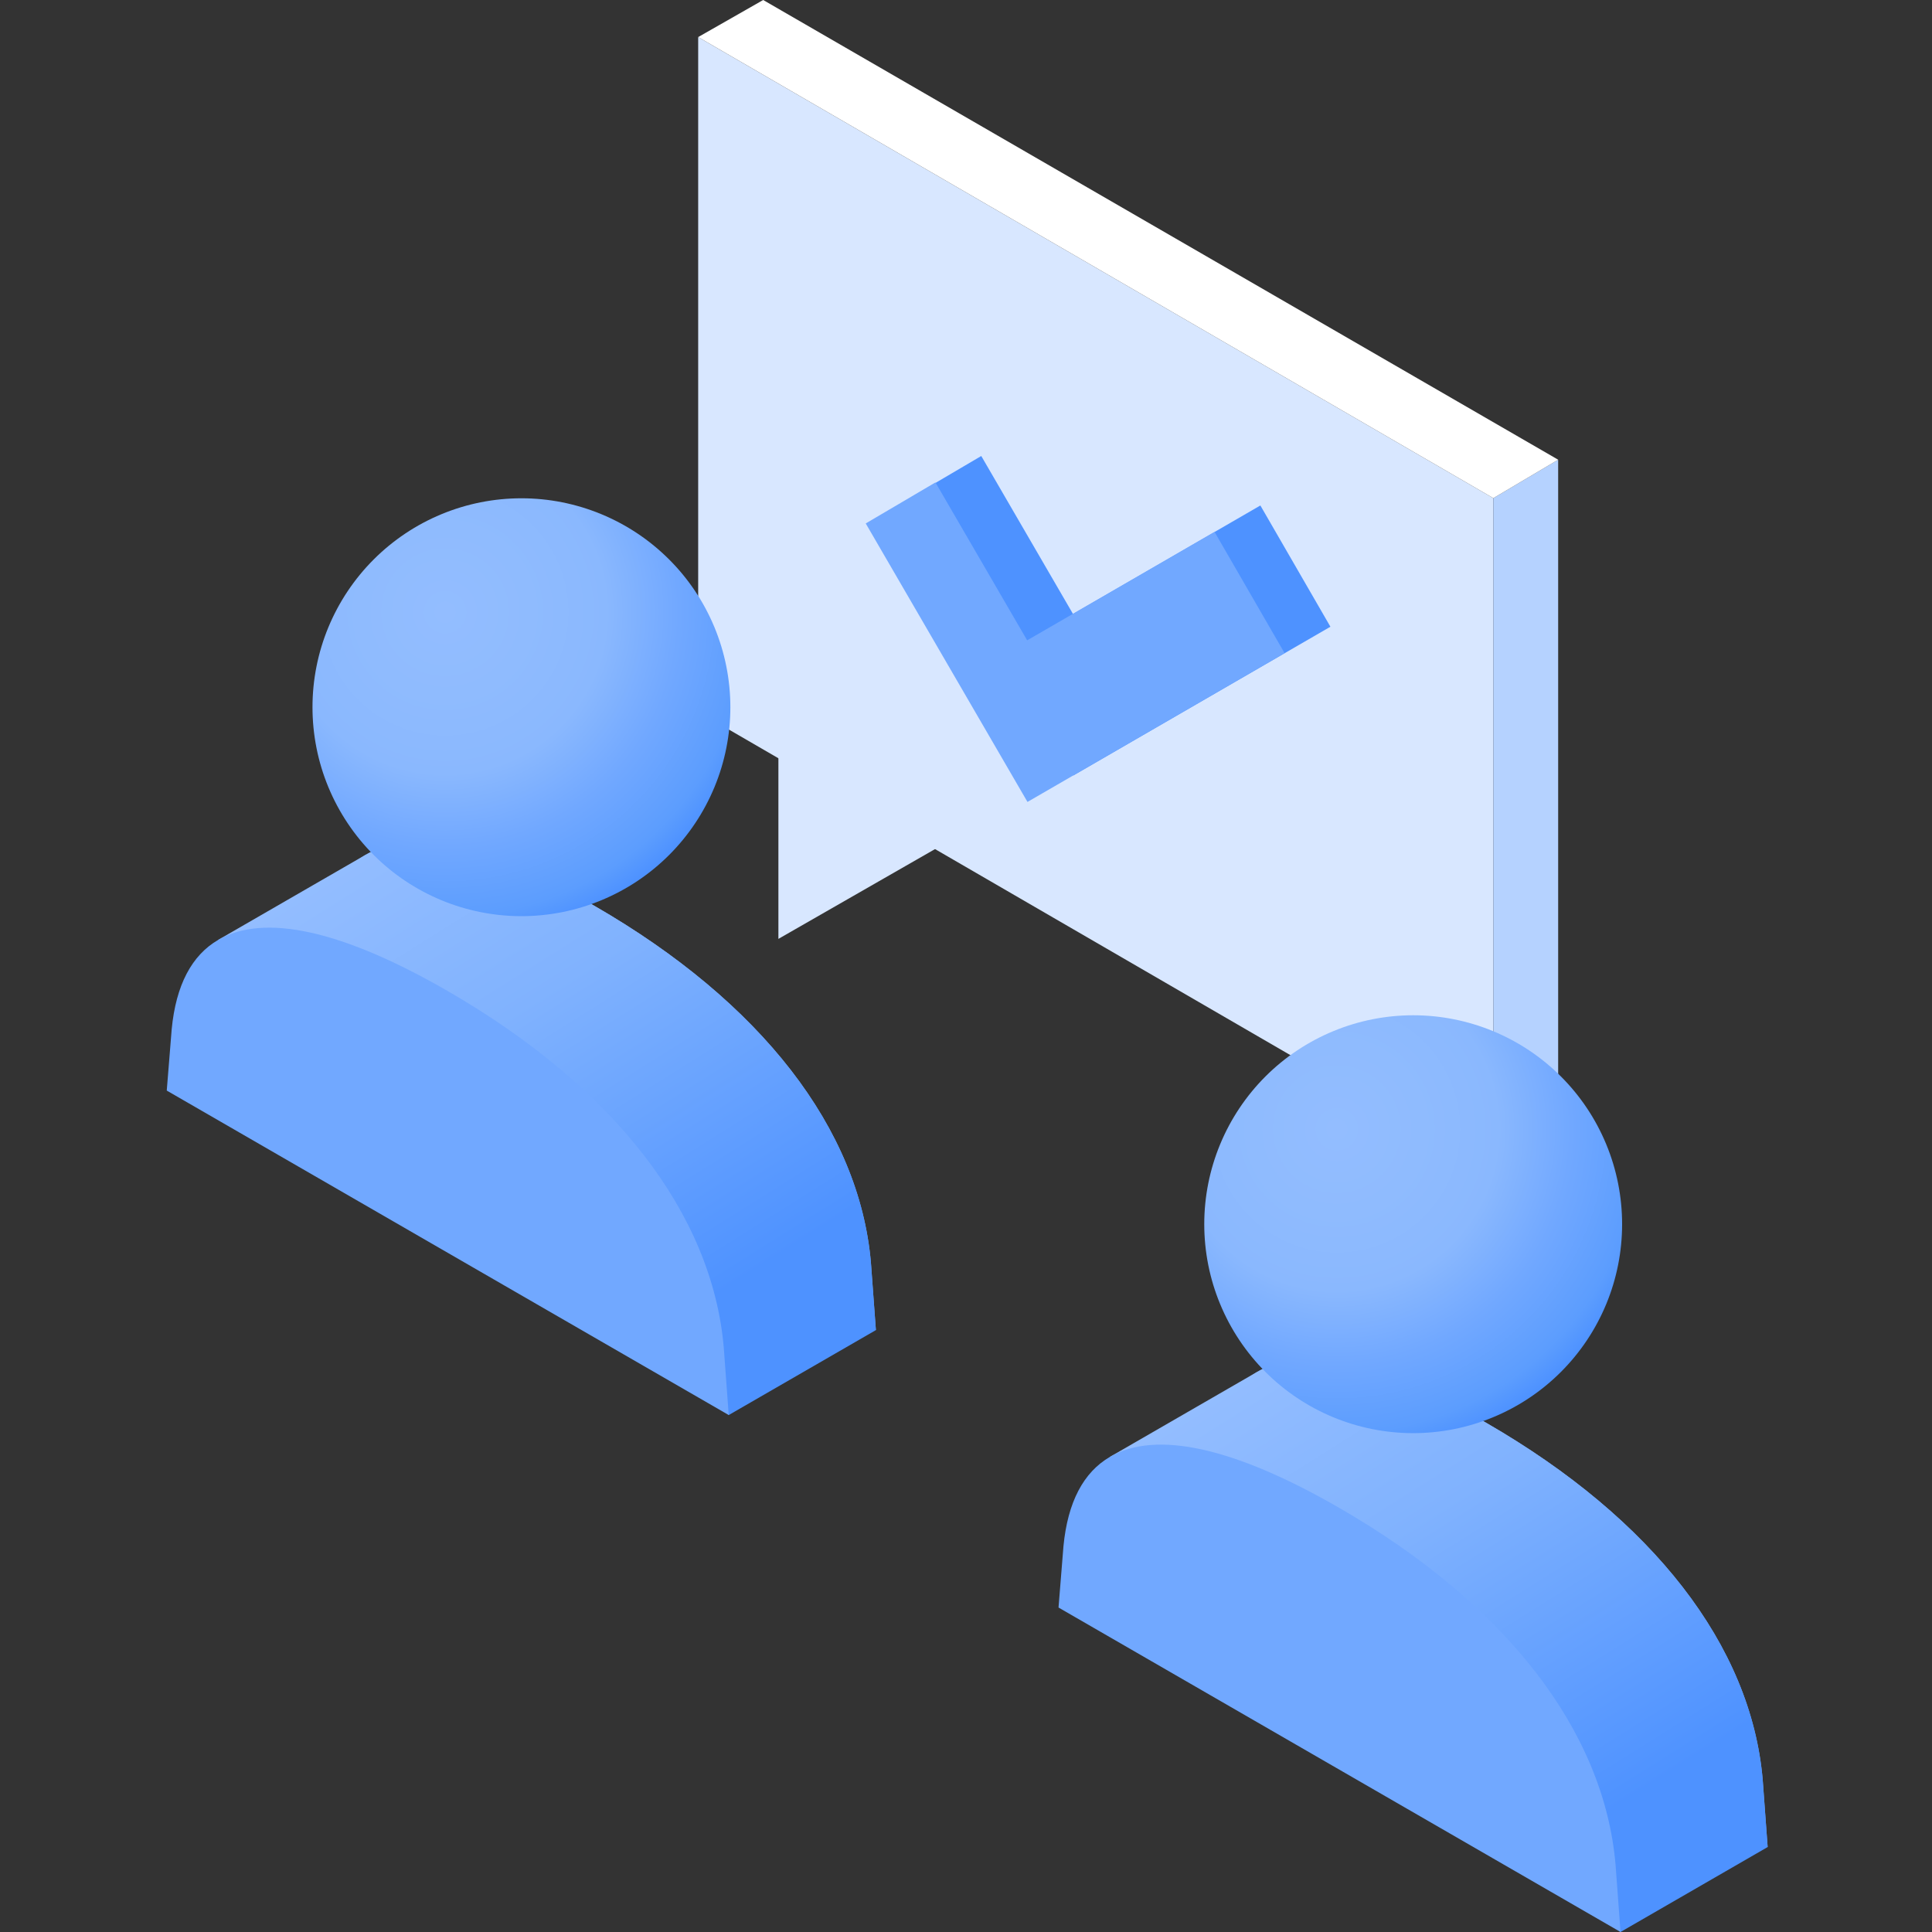
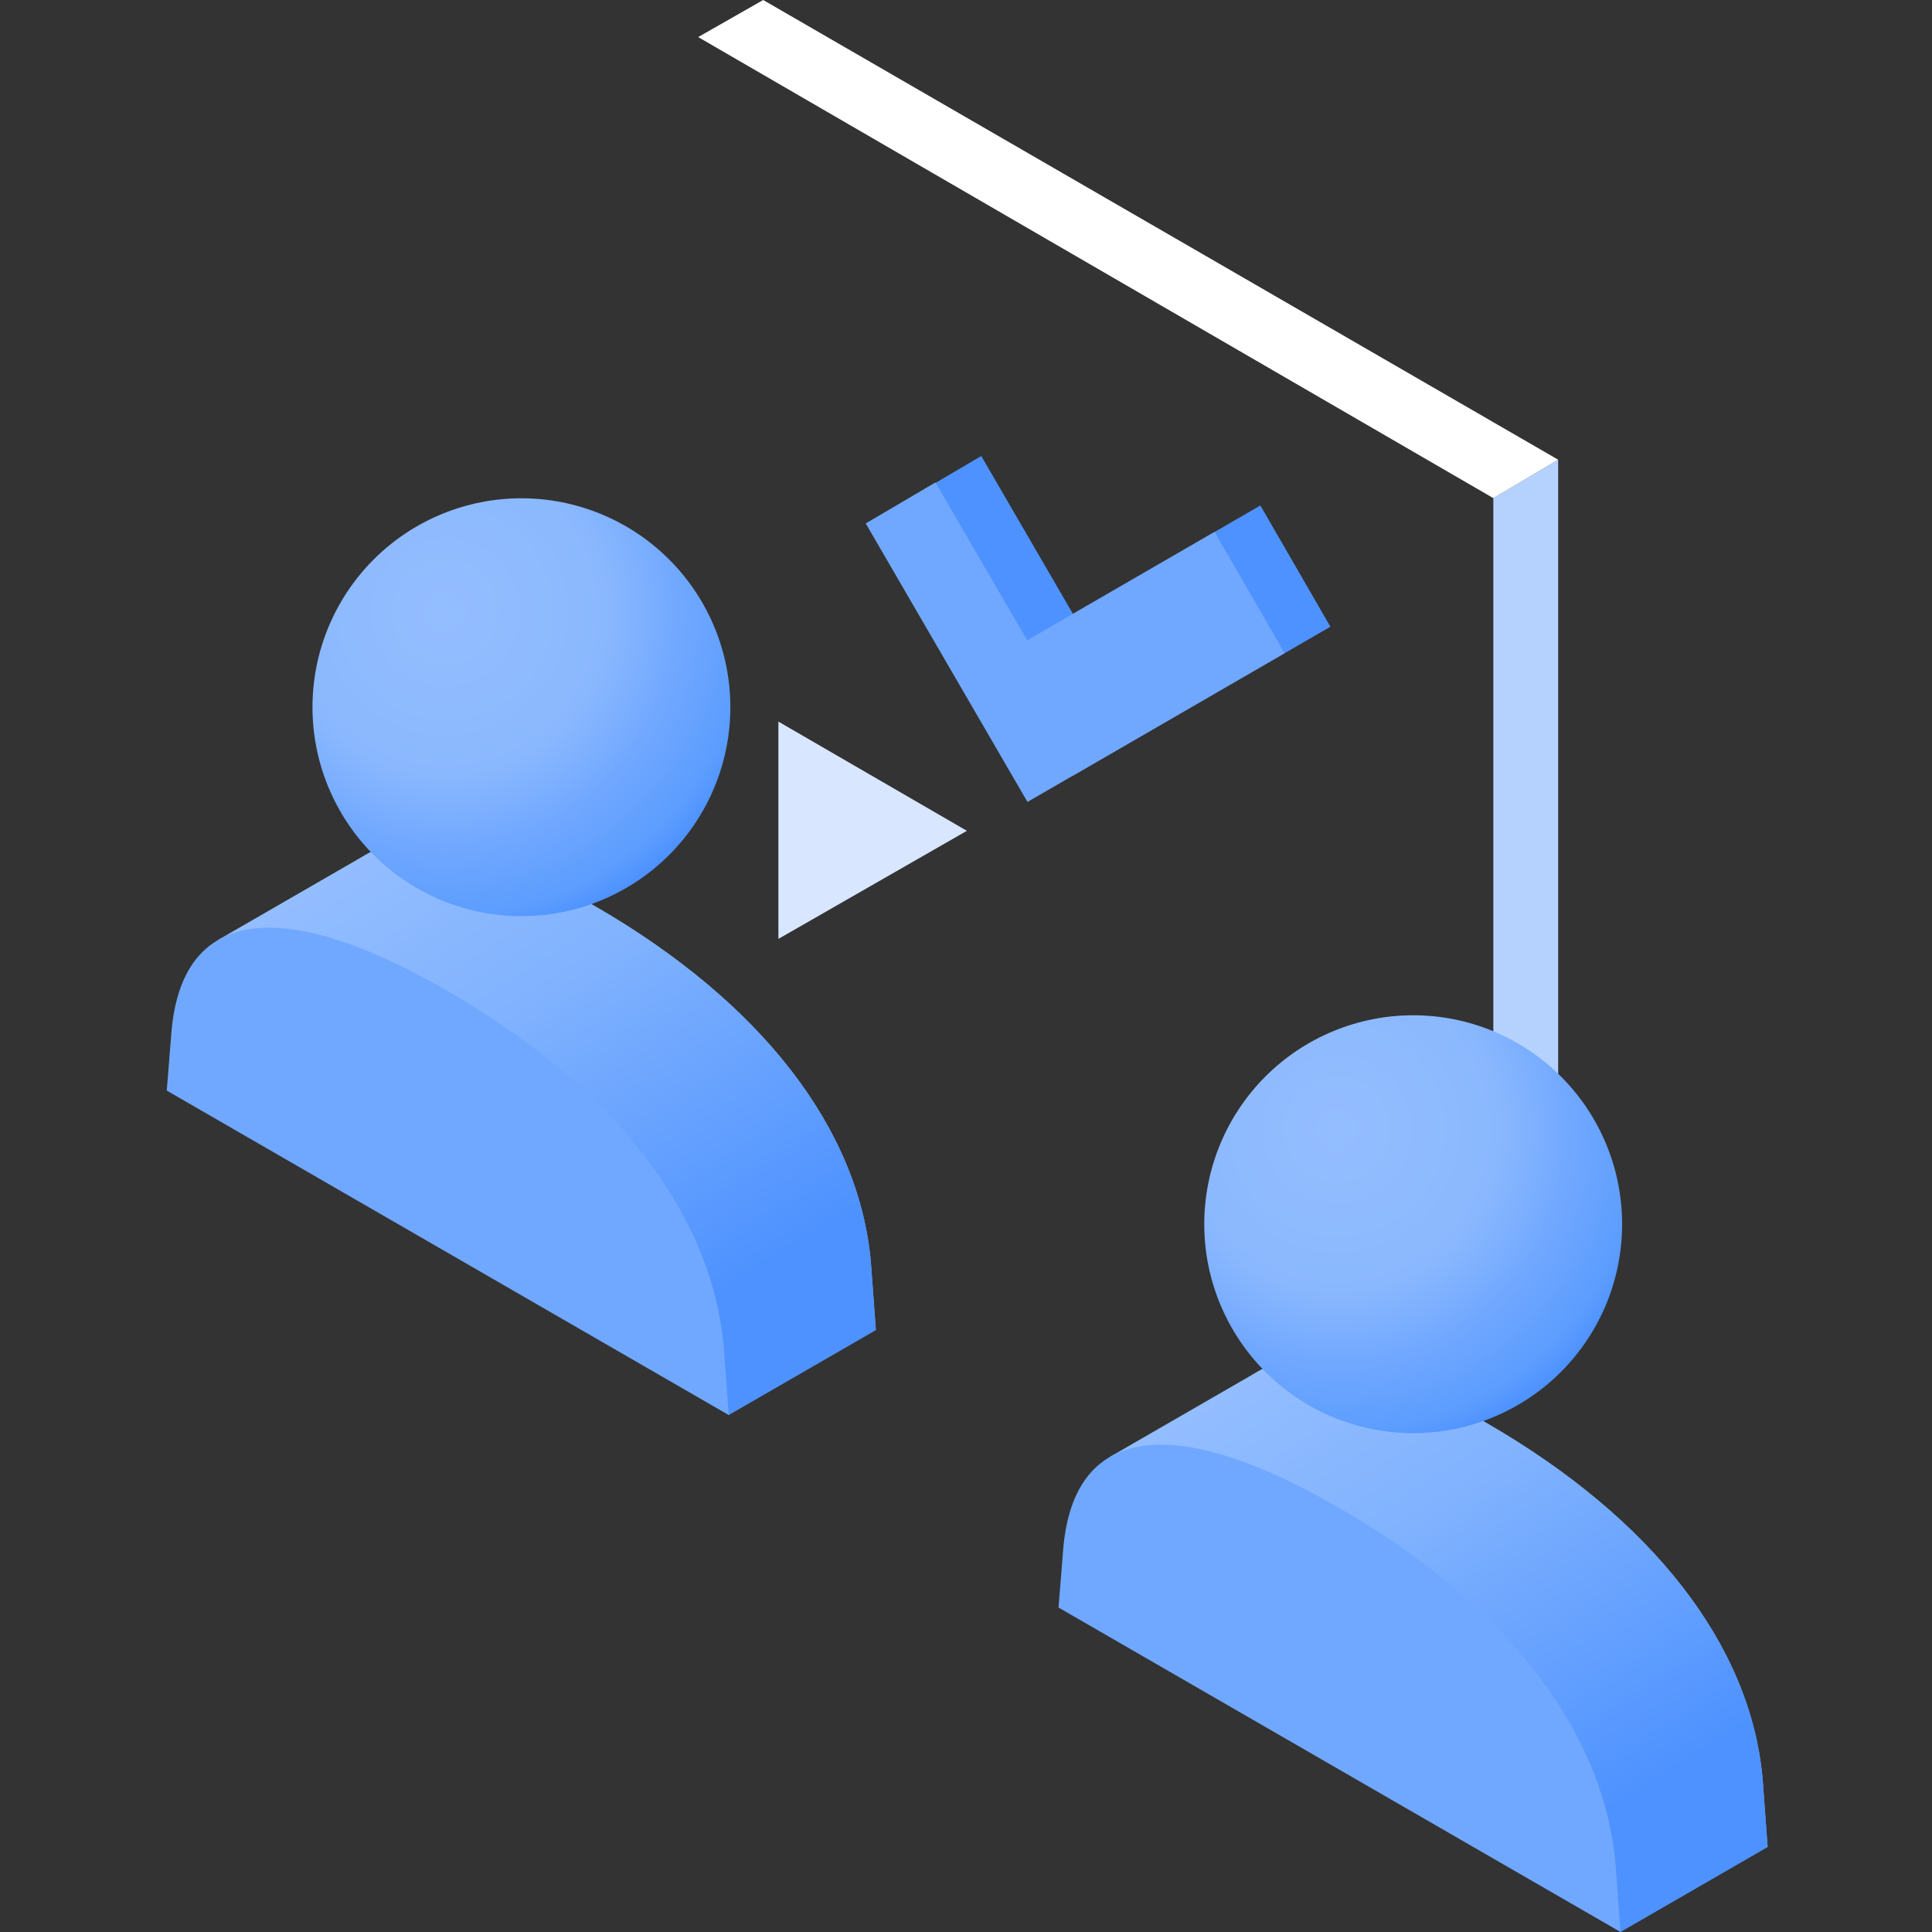
<svg xmlns="http://www.w3.org/2000/svg" width="90" height="90" viewBox="0 0 90 90" fill="none">
  <rect x="0" y="0" width="90" height="90" fill="#333333" stroke="none" />
-   <path d="M69.565 54.634L32.524 33.156V1.728L69.565 23.205V54.634Z" fill="#D8E7FF" />
  <path d="M36.261 43.737V33.615L45.041 38.703L36.261 43.737Z" fill="#D8E7FF" />
  <path d="M69.565 54.633L72.585 52.888V21.415L69.565 23.205V54.633Z" fill="#B5D2FF" />
  <path d="M32.524 1.727L35.552 0L72.585 21.415L69.565 23.205L32.524 1.727Z" fill="white" />
  <path d="M49.998 36.126L42.463 23.152L45.711 21.242L49.983 28.598L58.713 23.547L61.976 29.195L49.998 36.126Z" fill="#4E92FF" />
  <path d="M47.864 37.357L40.329 24.384L43.577 22.474L47.849 29.829L56.579 24.778L59.842 30.427L47.864 37.357ZM40.802 61.96L40.57 58.815C40.03 52.582 35.463 46.685 27.711 42.21C22.795 39.371 19.16 38.584 17.02 39.826C15.787 40.541 15.051 41.931 14.853 43.99L14.623 46.846L40.802 61.96Z" fill="#71A8FF" />
  <path d="M40.571 58.815C40.03 52.583 35.464 46.685 27.712 42.21C22.793 39.37 19.157 38.584 17.018 39.828L10.165 43.783L33.948 65.918L40.803 61.961L40.571 58.815Z" fill="url(#paint0_linear_24780_31561)" />
  <path d="M33.947 65.918L33.716 62.772C33.175 56.54 28.609 50.642 20.857 46.167C15.94 43.328 12.305 42.542 10.166 43.783C8.932 44.499 8.196 45.888 7.998 47.947L7.768 50.803L33.947 65.918Z" fill="#71A8FF" />
  <path d="M24.29 23.212C23.011 23.212 21.746 23.464 20.565 23.953C19.384 24.442 18.311 25.159 17.407 26.063C16.504 26.966 15.787 28.039 15.297 29.22C14.808 30.401 14.557 31.667 14.557 32.945C14.557 34.223 14.808 35.489 15.297 36.669C15.787 37.85 16.504 38.923 17.407 39.827C18.311 40.731 19.384 41.448 20.565 41.937C21.746 42.426 23.011 42.678 24.29 42.678C25.568 42.678 26.833 42.426 28.014 41.937C29.195 41.448 30.268 40.731 31.172 39.827C32.076 38.923 32.792 37.85 33.282 36.669C33.771 35.489 34.023 34.223 34.023 32.945C34.023 31.667 33.771 30.401 33.282 29.22C32.792 28.039 32.076 26.966 31.172 26.063C30.268 25.159 29.195 24.442 28.014 23.953C26.833 23.464 25.568 23.212 24.29 23.212Z" fill="url(#paint1_radial_24780_31561)" />
  <path d="M82.344 86.043L82.113 82.897C81.572 76.665 77.006 70.767 69.254 66.292C64.337 63.453 60.702 62.667 58.563 63.908C57.329 64.624 56.593 66.013 56.395 68.072L56.165 70.928L82.344 86.043Z" fill="#71A8FF" />
  <path d="M82.112 82.897C81.572 76.665 77.005 70.767 69.254 66.292C64.335 63.452 60.699 62.666 58.56 63.91L51.708 67.865L75.49 90L82.344 86.043L82.112 82.897Z" fill="url(#paint2_linear_24780_31561)" />
  <path d="M75.49 89.999L75.258 86.854C74.717 80.622 70.151 74.725 62.399 70.249C57.482 67.41 53.847 66.624 51.708 67.865C50.474 68.581 49.738 69.97 49.54 72.029L49.31 74.885L75.49 89.999Z" fill="#71A8FF" />
  <path d="M65.832 47.295C64.553 47.295 63.288 47.547 62.107 48.036C60.926 48.525 59.853 49.242 58.949 50.146C58.046 51.049 57.329 52.122 56.84 53.303C56.35 54.484 56.099 55.75 56.099 57.028C56.099 58.306 56.35 59.572 56.84 60.752C57.329 61.933 58.046 63.006 58.949 63.91C59.853 64.814 60.926 65.531 62.107 66.02C63.288 66.509 64.553 66.761 65.832 66.761C67.11 66.761 68.375 66.509 69.556 66.02C70.737 65.531 71.81 64.814 72.714 63.91C73.618 63.006 74.335 61.933 74.824 60.752C75.313 59.572 75.564 58.306 75.564 57.028C75.564 55.75 75.313 54.484 74.824 53.303C74.335 52.122 73.618 51.049 72.714 50.146C71.81 49.242 70.737 48.525 69.556 48.036C68.375 47.547 67.11 47.295 65.832 47.295Z" fill="url(#paint3_radial_24780_31561)" />
  <defs>
    <linearGradient id="paint0_linear_24780_31561" x1="18.473" y1="38.696" x2="32.427" y2="60.946" gradientUnits="userSpaceOnUse">
      <stop stop-color="#93BDFF" />
      <stop offset="0.384" stop-color="#80B2FE" />
      <stop offset="1" stop-color="#4E92FF" />
    </linearGradient>
    <radialGradient id="paint1_radial_24780_31561" cx="0" cy="0" r="1" gradientUnits="userSpaceOnUse" gradientTransform="translate(20.728 28.51) scale(15.351 15.351)">
      <stop stop-color="#93BDFF" />
      <stop offset="0.259" stop-color="#8FBBFE" />
      <stop offset="0.491" stop-color="#8AB8FE" />
      <stop offset="0.712" stop-color="#71A8FF" />
      <stop offset="0.925" stop-color="#5C9DFE" />
      <stop offset="1" stop-color="#4E92FF" />
    </radialGradient>
    <linearGradient id="paint2_linear_24780_31561" x1="60.015" y1="62.778" x2="73.969" y2="85.028" gradientUnits="userSpaceOnUse">
      <stop stop-color="#93BDFF" />
      <stop offset="0.384" stop-color="#80B2FE" />
      <stop offset="1" stop-color="#4E92FF" />
    </linearGradient>
    <radialGradient id="paint3_radial_24780_31561" cx="0" cy="0" r="1" gradientUnits="userSpaceOnUse" gradientTransform="translate(62.27 52.593) scale(15.351)">
      <stop stop-color="#93BDFF" />
      <stop offset="0.259" stop-color="#8FBBFE" />
      <stop offset="0.491" stop-color="#8AB8FE" />
      <stop offset="0.712" stop-color="#71A8FF" />
      <stop offset="0.925" stop-color="#5C9DFE" />
      <stop offset="1" stop-color="#4E92FF" />
    </radialGradient>
  </defs>
</svg>